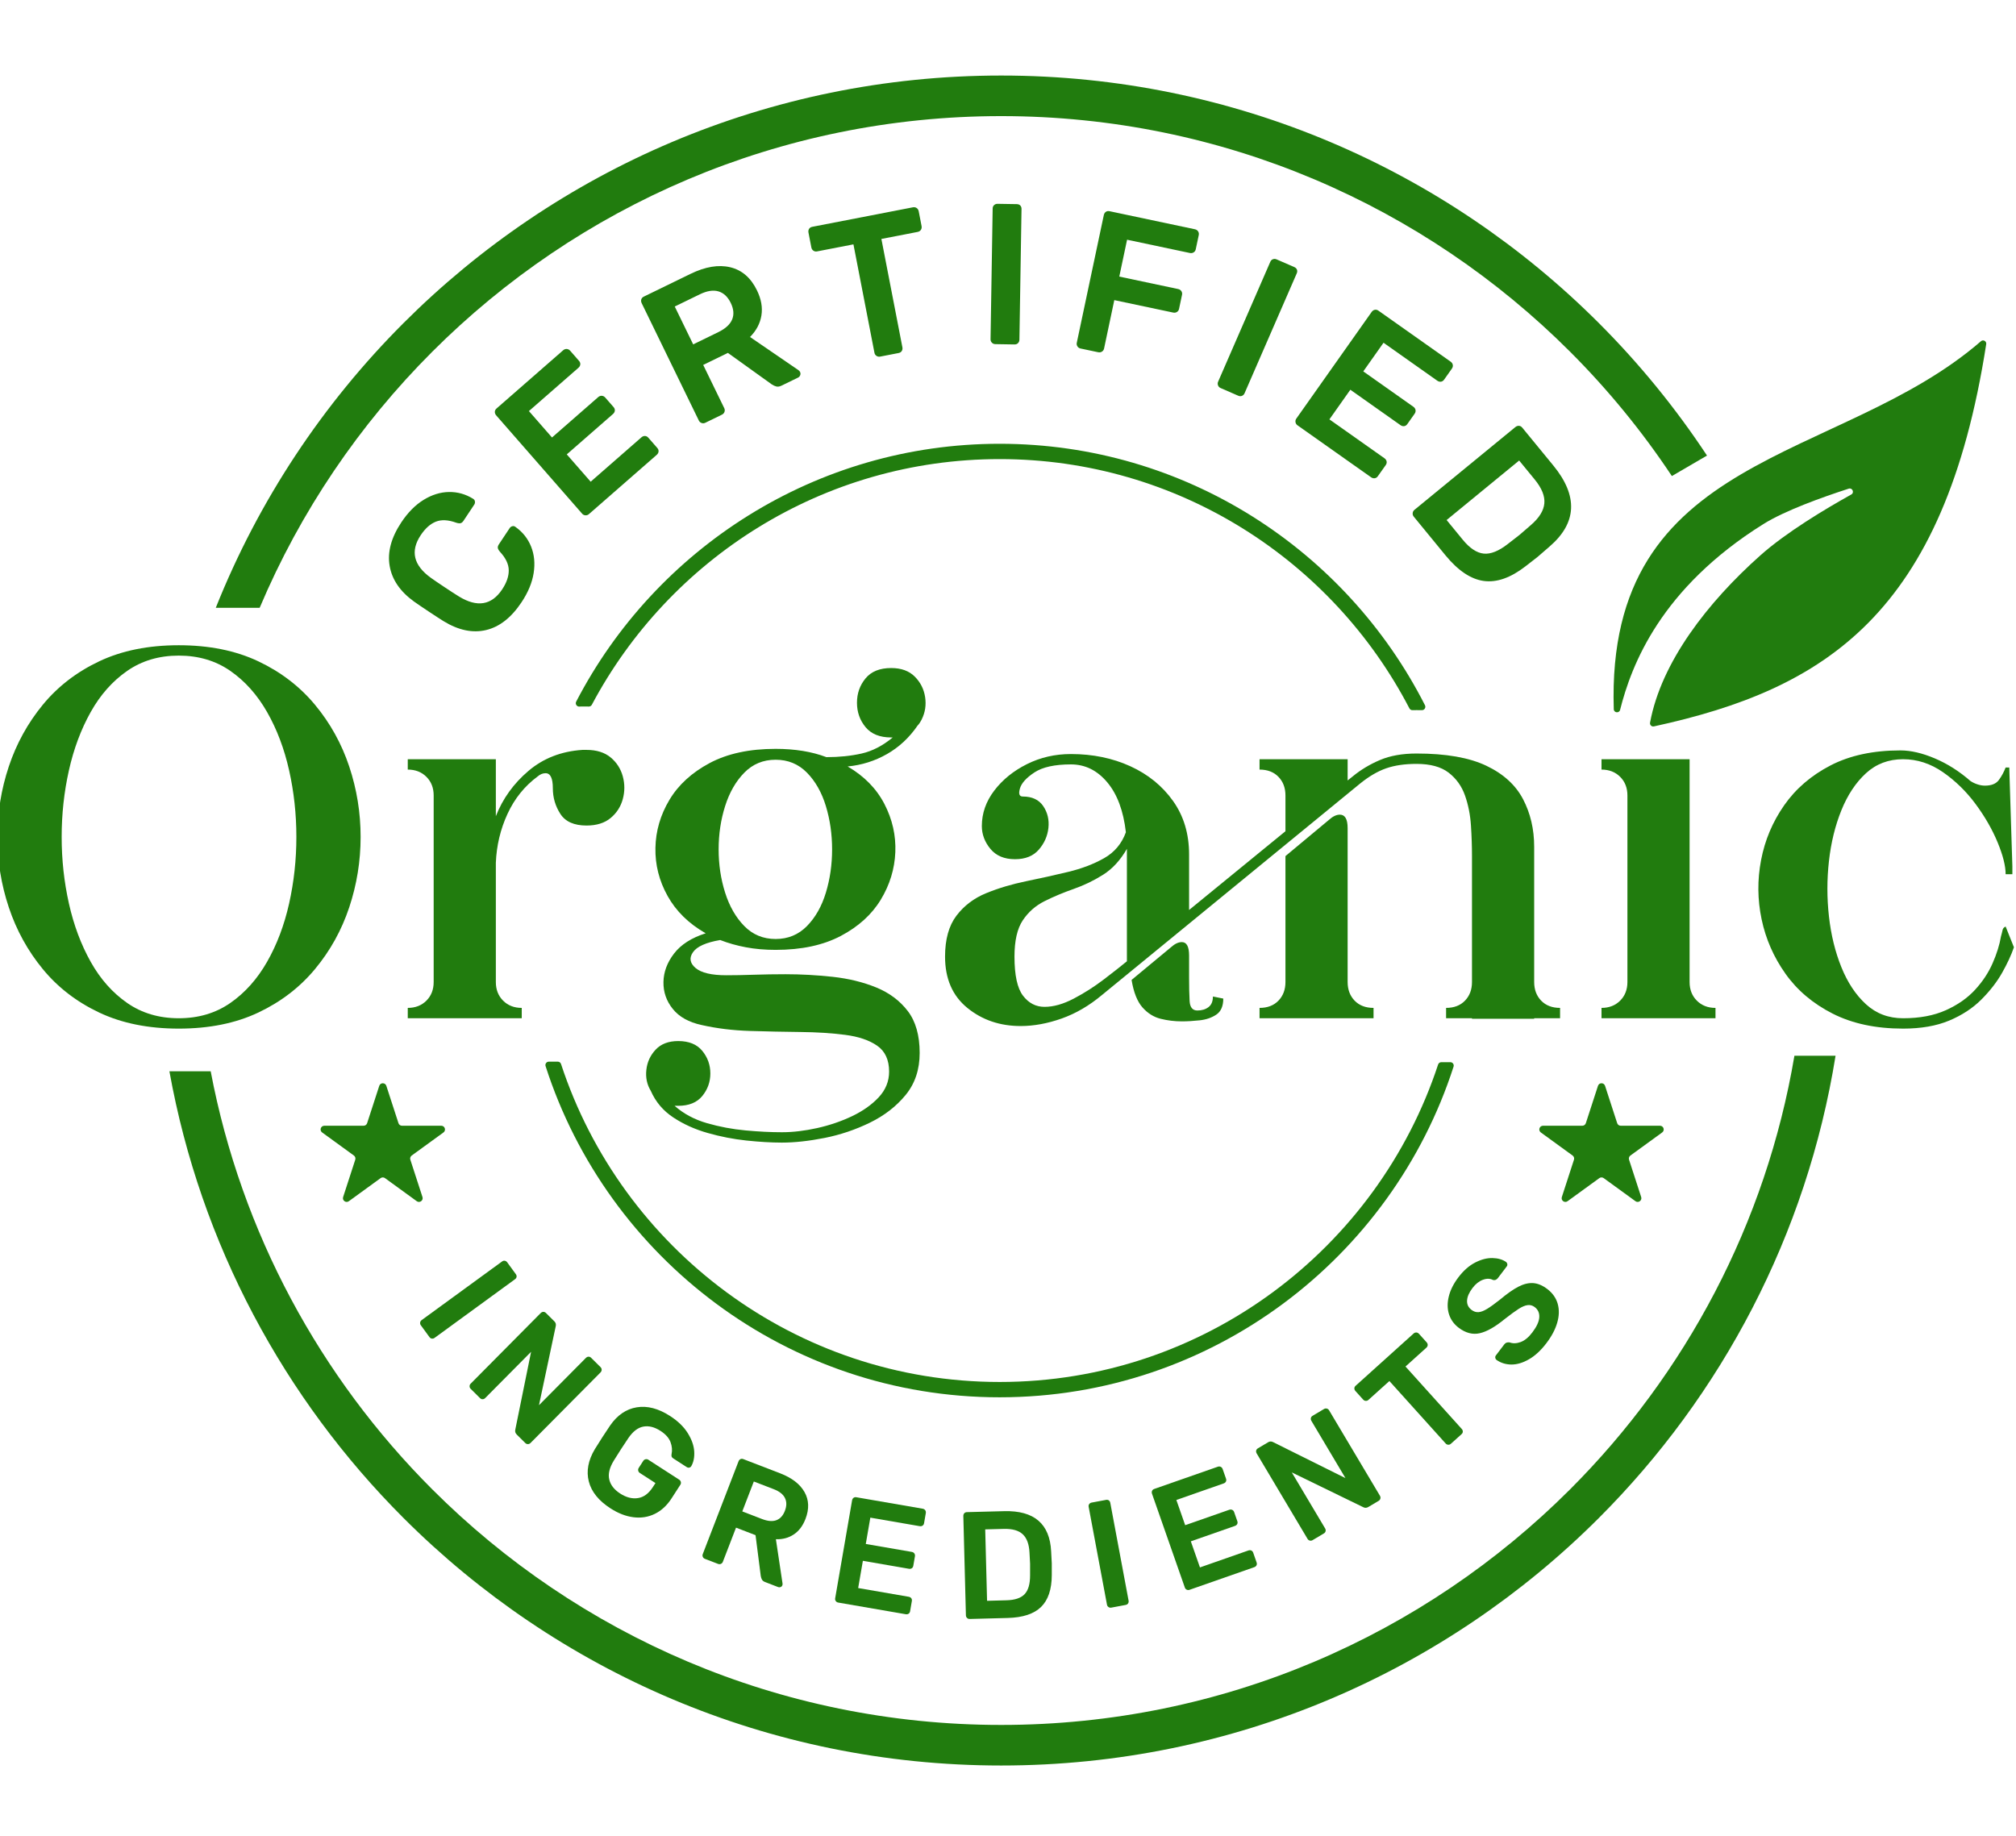
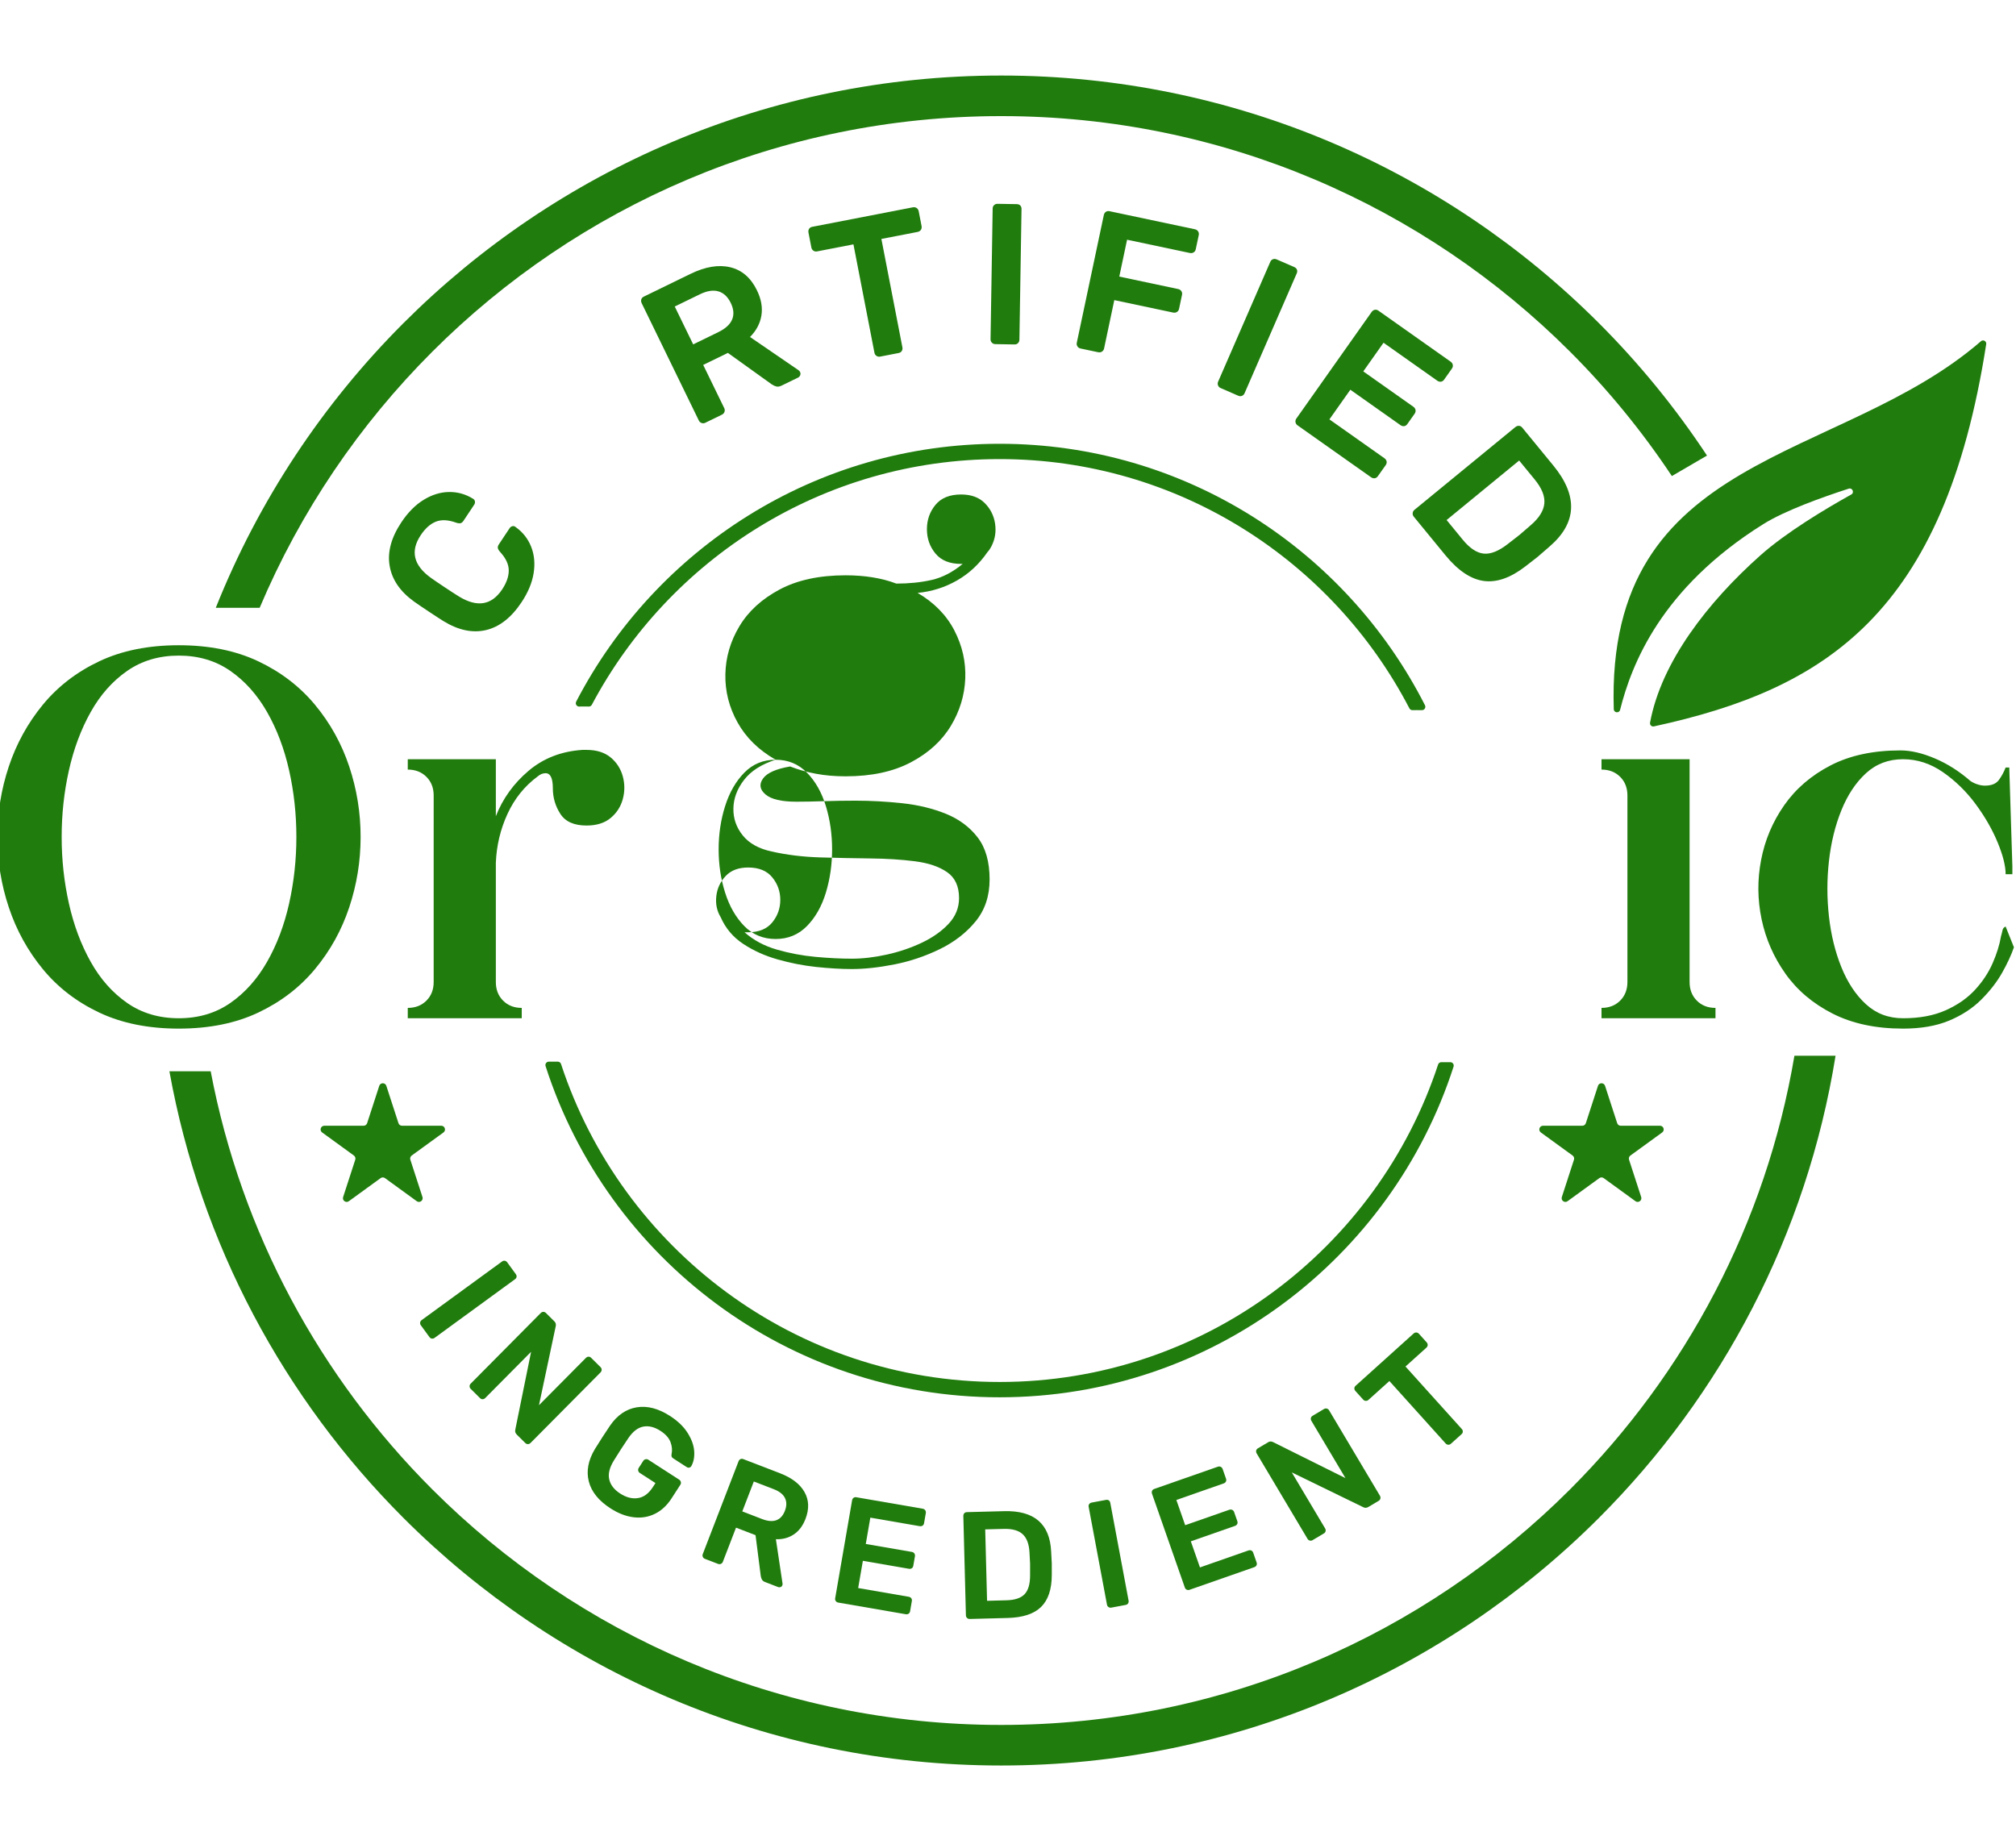
<svg xmlns="http://www.w3.org/2000/svg" viewBox="0 0 4765.04 4340.86" style="shape-rendering:geometricPrecision; text-rendering:geometricPrecision; image-rendering:optimizeQuality; fill-rule:evenodd; clip-rule:evenodd" version="1.1" height="43.409mm" width="47.65mm" xml:space="preserve">
  <defs>
    <style type="text/css">
   
    .fil1 {fill:#217C0E}
    .fil0 {fill:#217C0E;fill-rule:nonzero}
   
  </style>
  </defs>
  <g id="Layer_x0020_1">
    <g id="_2944733221616">
      <path d="M2366.37 178.52c551.66,0 1051.13,223.61 1412.6,585.04 95.36,95.35 181.12,200.31 255.71,313.29l-83.04 48.43c-70.33,-105.88 -150.97,-204.34 -240.53,-293.88 -344.13,-344.08 -819.62,-556.98 -1344.74,-556.98 -525.08,0 -1000.58,212.9 -1344.7,556.98 -172.28,172.26 -311.67,377.45 -407.93,605.29l-103.72 0c101.38,-254.28 253.47,-482.83 443.8,-673.13 361.47,-361.43 860.88,-585.04 1412.55,-585.04zm1972.17 2317.1c-68.15,423.54 -269.41,802.61 -559.57,1092.73 -361.47,361.43 -861,584.99 -1412.6,584.99 -551.67,0 -1051.08,-223.56 -1412.55,-584.99 -281.78,-281.73 -479.77,-647.3 -553.41,-1056.08l97.57 0c72.51,382.21 259.39,723.97 523.69,988.24 344.12,344.08 819.57,556.92 1344.7,556.92 525.12,0 1000.61,-212.84 1344.74,-556.92 272.72,-272.69 462.97,-627.89 530.2,-1024.89l97.23 0z" class="fil0" />
      <path d="M913.15 2566.69l28.68 88.25c1.18,3.65 4.55,6.08 8.36,6.08l92.8 0c8.51,0 12.05,10.91 5.17,15.92l-75.08 54.52c-3.08,2.24 -4.37,6.23 -3.19,9.84l28.67 88.25c2.64,8.1 -6.64,14.86 -13.53,9.84l-75.07 -54.55c-3.08,-2.25 -7.26,-2.24 -10.34,0l-75.07 54.55c-6.89,5.02 -16.16,-1.74 -13.53,-9.84l28.67 -88.25c1.18,-3.61 -0.11,-7.6 -3.19,-9.84l-75.07 -54.52c-6.89,-5.02 -3.35,-15.92 5.16,-15.92l92.8 0c3.81,0 7.19,-2.43 8.36,-6.08l28.68 -88.25c2.63,-8.1 14.09,-8.09 16.72,0z" class="fil1" />
      <path d="M3777 2566.69l-28.69 88.25c-1.18,3.65 -4.56,6.08 -8.36,6.08l-92.81 0c-8.51,0 -12.05,10.91 -5.17,15.92l75.07 54.52c3.08,2.24 4.37,6.23 3.19,9.84l-28.64 88.25c-2.66,8.1 6.61,14.86 13.52,9.84l75.08 -54.55c3.07,-2.25 7.25,-2.24 10.33,0l75.08 54.55c6.87,5.02 16.14,-1.74 13.52,-9.84l-28.68 -88.25c-1.18,-3.61 0.11,-7.6 3.18,-9.84l75.08 -54.52c6.91,-5.02 3.38,-15.92 -5.17,-15.92l-92.78 0c-3.79,0 -7.18,-2.43 -8.36,-6.08l-28.68 -88.25c-2.62,-8.1 -14.09,-8.09 -16.71,0z" class="fil1" />
      <path d="M1148.96 1489.29c-31.76,7.55 -65.17,0.61 -100.25,-20.81 -7.28,-4.45 -18.94,-12.01 -34.99,-22.68 -16.32,-10.84 -28.07,-18.84 -35.27,-24 -32.8,-23.69 -51.97,-51.78 -57.49,-84.28 -5.53,-32.5 3.68,-66.77 27.63,-102.82 15.56,-23.42 33.13,-41.15 52.69,-53.18 19.57,-12.04 39.51,-18.22 59.83,-18.56 20.34,-0.33 39.35,5 57.07,16.01l0.79 0.53c2.11,1.39 3.32,3.43 3.62,6.1 0.32,2.68 -0.23,5.06 -1.63,7.17l-25.43 38.28c-2.1,3.15 -4.4,5.05 -6.89,5.66 -2.5,0.62 -5.94,0.24 -10.32,-1.16 -18.94,-6.89 -35,-7.7 -48.18,-2.43 -13.18,5.28 -25.1,15.95 -35.76,32 -25.01,37.62 -16.98,71.21 24.07,100.76 6.93,4.99 17.77,12.37 32.5,22.17 14.74,9.79 26.01,17.09 33.81,21.89 43.16,26.4 77.22,20.79 102.23,-16.85 10.49,-15.79 15.66,-30.84 15.51,-45.16 -0.16,-14.33 -7.08,-28.89 -20.78,-43.67 -2.98,-3.5 -4.67,-6.53 -5.07,-9.06 -0.39,-2.55 0.45,-5.39 2.55,-8.55l25.44 -38.29c1.57,-2.37 3.71,-3.88 6.43,-4.54 2.72,-0.66 5.17,-0.07 7.37,1.76 17.01,12.07 29.3,27.54 36.86,46.4 7.57,18.88 9.6,39.66 6.08,62.36 -3.5,22.7 -13.05,45.76 -28.61,69.17 -24.12,36.32 -52.06,58.25 -83.81,65.78z" class="fil1" />
-       <path d="M1383.72 1218.09c-3.12,-0.2 -5.72,-1.5 -7.8,-3.88l-203.02 -232.27c-2.29,-2.62 -3.39,-5.43 -3.3,-8.45 0.09,-3.02 1.44,-5.67 4.06,-7.96l157.35 -137.53c2.61,-2.28 5.48,-3.32 8.6,-3.11 3.12,0.21 5.83,1.62 8.11,4.24l20.9 23.9c2.29,2.62 3.27,5.43 2.96,8.43 -0.32,3 -1.79,5.64 -4.4,7.93l-117.02 102.29 54.57 62.43 109.18 -95.43c2.61,-2.28 5.49,-3.31 8.6,-3.11 3.12,0.22 5.83,1.62 8.11,4.24l19.65 22.48c2.29,2.62 3.27,5.43 2.96,8.42 -0.31,3.01 -1.78,5.65 -4.39,7.94l-109.18 95.43 56.45 64.58 119.88 -104.79c2.61,-2.29 5.43,-3.38 8.45,-3.3 3.01,0.1 5.66,1.45 7.95,4.07l21.21 24.25c2.29,2.63 3.27,5.44 2.96,8.43 -0.31,3.01 -1.78,5.65 -4.4,7.94l-160.19 140.02c-2.38,2.08 -5.13,3.02 -8.25,2.81z" class="fil1" />
      <path d="M1697.63 785.15c17.04,-8.29 27.99,-18.27 32.84,-29.96 4.86,-11.67 3.76,-24.75 -3.29,-39.24 -7.06,-14.49 -16.75,-23.55 -29.07,-27.22 -12.33,-3.66 -27.01,-1.34 -44.05,6.96l-59.22 28.84 43.57 89.47 59.22 -28.85zm-39.33 214.71c-2.95,-1.01 -5.12,-2.95 -6.51,-5.79l-135.07 -277.35c-1.52,-3.12 -1.85,-6.12 -0.97,-9.02 0.88,-2.88 2.88,-5.08 6,-6.61l110.34 -53.74c34.94,-17.01 66.22,-22.23 93.84,-15.65 27.63,6.57 48.7,24.77 63.23,54.59 10.1,20.74 13.59,40.56 10.5,59.45 -3.09,18.9 -12.06,35.84 -26.91,50.8l114.68 78.55c1.68,1.29 2.87,2.65 3.56,4.07 1.25,2.55 1.36,5.13 0.35,7.74 -1.03,2.6 -2.67,4.46 -4.94,5.56l-39.19 19.09c-4.55,2.21 -8.61,2.88 -12.21,1.99 -3.59,-0.89 -7.22,-2.55 -10.86,-4.98l-103.71 -74.42 -58.36 28.42 49.79 102.26c1.38,2.83 1.56,5.74 0.54,8.69 -1.02,2.96 -3.09,5.2 -6.21,6.72l-39.2 19.09c-2.84,1.38 -5.74,1.57 -8.69,0.54z" class="fil1" />
      <path d="M2071.66 841.19c-2.59,-1.75 -4.19,-4.17 -4.79,-7.27l-49.68 -256.34 -86.07 16.68c-3.11,0.6 -5.95,0.04 -8.54,-1.72 -2.59,-1.75 -4.22,-4.33 -4.88,-7.74l-6.76 -34.89c-0.66,-3.41 -0.2,-6.4 1.39,-8.96 1.6,-2.56 4.1,-4.17 7.52,-4.84l237.72 -46.08c3.41,-0.66 6.41,-0.11 9,1.64 2.59,1.75 4.22,4.33 4.89,7.74l6.76 34.89c0.66,3.42 0.11,6.42 -1.63,9.01 -1.75,2.59 -4.33,4.22 -7.75,4.88l-85.59 16.59 49.68 256.33c0.6,3.11 0.1,5.94 -1.49,8.5 -1.6,2.56 -4.1,4.17 -7.51,4.83l-43.73 8.48c-3.1,0.6 -5.96,0.03 -8.54,-1.73z" class="fil1" />
      <path d="M2344.44 809.99c-2.17,-2.24 -3.23,-4.94 -3.18,-8.11l5.01 -308.92c0.05,-3.48 1.2,-6.22 3.45,-8.24 2.24,-2.02 4.94,-3 8.1,-2.95l45.49 0.74c3.47,0.06 6.21,1.13 8.24,3.21 2.02,2.09 3,4.87 2.94,8.34l-5.01 308.93c-0.04,3.15 -1.12,5.83 -3.21,8 -2.09,2.18 -4.87,3.24 -8.34,3.19l-45.48 -0.74c-3.17,-0.05 -5.84,-1.2 -8.01,-3.45z" class="fil1" />
      <path d="M2546.7 818.83c-1.71,-2.61 -2.24,-5.47 -1.6,-8.56l63.87 -301.82c0.72,-3.4 2.32,-5.96 4.78,-7.7 2.47,-1.74 5.4,-2.25 8.82,-1.53l201.66 42.67c3.38,0.71 5.93,2.39 7.64,5.01 1.71,2.62 2.2,5.63 1.48,9.03l-7.07 33.38c-0.64,3.09 -2.28,5.49 -4.9,7.19 -2.62,1.71 -5.62,2.2 -9.04,1.48l-148.36 -31.39 -18.42 87.16 139.08 29.43c3.39,0.72 5.97,2.4 7.68,5.01 1.67,2.62 2.2,5.48 1.55,8.57l-7.06 33.38c-0.65,3.09 -2.28,5.49 -4.9,7.2 -2.62,1.7 -5.63,2.19 -9.05,1.47l-139.08 -29.42 -24.2 114.5c-0.69,3.1 -2.32,5.51 -4.94,7.2 -2.62,1.71 -5.63,2.2 -9.01,1.48l-41.75 -8.82c-3.08,-0.66 -5.47,-2.29 -7.18,-4.92z" class="fil1" />
      <path d="M2878.98 910.98c-1.14,-2.9 -1.11,-5.81 0.15,-8.7l123.32 -283.31c1.37,-3.18 3.5,-5.27 6.35,-6.27 2.81,-1.01 5.69,-0.87 8.58,0.39l41.72 18.15c3.19,1.38 5.32,3.43 6.38,6.14 1.06,2.7 0.91,5.65 -0.49,8.83l-123.29 283.3c-1.25,2.9 -3.27,4.95 -6.04,6.16 -2.77,1.2 -5.74,1.11 -8.93,-0.27l-41.71 -18.16c-2.89,-1.26 -4.9,-3.34 -6.04,-6.26z" class="fil1" />
      <path d="M3062.06 997.93c-0.53,-3.08 0.11,-5.91 1.94,-8.49l177.95 -251.98c2.02,-2.84 4.49,-4.57 7.45,-5.19 2.96,-0.62 5.85,0.07 8.7,2.07l170.7 120.57c2.81,2.01 4.52,4.55 5.05,7.63 0.54,3.08 -0.23,6.05 -2.24,8.88l-18.31 25.93c-2.02,2.85 -4.49,4.46 -7.49,4.87 -3,0.4 -5.89,-0.41 -8.74,-2.41l-126.96 -89.67 -47.84 67.73 118.47 83.66c2.8,2 4.47,4.55 5.04,7.63 0.5,3.08 -0.22,6.04 -2.24,8.88l-17.2 24.38c-2.02,2.85 -4.53,4.47 -7.49,4.87 -3,0.4 -5.93,-0.4 -8.74,-2.41l-118.45 -83.66 -49.47 70.06 130.05 91.86c2.81,2 4.55,4.48 5.16,7.44 0.65,2.95 -0.08,5.85 -2.05,8.68l-18.62 26.32c-1.97,2.85 -4.48,4.46 -7.48,4.86 -3,0.4 -5.89,-0.4 -8.74,-2.4l-173.78 -122.76c-2.58,-1.82 -4.14,-4.27 -4.67,-7.35z" class="fil1" />
      <path d="M3457.37 1275.75c16.64,20.27 33.16,31.22 49.65,32.85 16.42,1.61 35.37,-5.94 56.76,-22.68 15.05,-11.54 24.43,-18.8 28.08,-21.81 3.92,-3.21 12.76,-10.86 26.52,-22.97 19.64,-16.92 30.24,-33.99 31.83,-51.23 1.6,-17.24 -6.04,-36.12 -22.87,-56.64l-36.66 -44.7 -171.45 140.65 38.14 46.53zm-118.34 -62.87c0.3,-3.11 1.66,-5.66 4.1,-7.67l238.51 -195.65c2.7,-2.2 5.55,-3.21 8.55,-3.03 3,0.19 5.62,1.62 7.82,4.31l73.33 89.4c59.12,72.05 56.04,136.07 -9.2,192.03 -13.75,12.1 -23.06,20.16 -27.96,24.17 -4.63,3.81 -14.24,11.28 -28.79,22.41 -35.03,27.07 -67.82,38.53 -98.37,34.4 -30.58,-4.15 -60.78,-24.41 -90.65,-60.8l-74.8 -91.24c-2.01,-2.44 -2.89,-5.22 -2.54,-8.33z" class="fil1" />
      <path d="M2362.8 3302.93c501.02,0 926.72,-328.63 1072.87,-781.64 1.68,-5.21 -2.24,-10.53 -7.67,-10.53l-21.27 0c-3.46,0 -6.5,2.21 -7.6,5.51 -143.27,435.31 -553.66,750.46 -1036.33,750.46 -483.12,0 -893.82,-315.75 -1036.75,-751.67 -1.08,-3.31 -4.12,-5.51 -7.58,-5.51l-21.25 0c-5.44,0 -9.35,5.32 -7.69,10.48 145.78,453.66 571.8,782.9 1073.27,782.9z" class="fil1" />
      <path d="M2362.8 1048.97c-435,0 -813.17,247.77 -1000.95,609.56 -2.89,5.58 1.52,12.11 7.79,11.7 0.05,-0.01 0.1,-0.01 0.15,-0.01l3.35 -0.23 13.17 0c1.74,0 3.45,0.07 5.15,0.14 3.09,0.14 5.96,-1.5 7.42,-4.23 183.36,-345.13 546.61,-580.72 963.92,-580.72 420.74,0 786.6,239.45 968.47,589.23 1.41,2.71 4.22,4.36 7.26,4.28 3.19,-0.08 6.38,-0.12 9.61,-0.12 4.29,0 8.51,0.04 12.69,0.11 6,0.1 9.99,-6.31 7.26,-11.67 -186.24,-366.39 -566.88,-618.04 -1005.29,-618.04z" class="fil1" />
      <path d="M422.52 1549.7c-46.54,0 -87.17,12.05 -121.86,36.12 -34.71,24.09 -63.49,56.55 -86.33,97.37 -22.87,40.83 -40.02,86.75 -51.44,137.77 -11.44,51.03 -17.14,103.48 -17.14,157.36 0,53.89 5.7,106.36 17.14,157.37 11.42,51.04 28.57,96.97 51.44,137.77 22.84,40.84 51.62,73.29 86.33,97.38 34.69,24.09 75.32,36.09 121.85,36.09 46.54,0 87.15,-12 121.86,-36.09 34.69,-24.09 63.68,-56.53 86.95,-97.38 23.27,-40.8 40.6,-86.73 52.04,-137.77 11.43,-51.01 17.15,-103.48 17.15,-157.37 0,-53.88 -5.72,-106.33 -17.15,-157.36 -11.44,-51.02 -28.77,-96.94 -52.04,-137.77 -23.27,-40.82 -52.26,-73.27 -86.95,-97.37 -34.71,-24.07 -75.32,-36.12 -121.85,-36.12zm0 -24.5c71.83,0 134.49,12.67 187.98,37.97 53.46,25.32 98.16,59.6 134.1,102.87 35.91,43.28 62.85,91.85 80.82,145.73 17.95,53.88 26.94,109.42 26.94,166.55 0,57.16 -8.99,112.67 -26.94,166.56 -17.97,53.89 -44.91,102.48 -80.82,145.72 -35.94,43.31 -80.64,77.58 -134.1,102.88 -53.49,25.3 -116.15,37.96 -187.99,37.96 -71.84,-0.01 -134.51,-12.66 -187.98,-37.96 -53.48,-25.3 -97.97,-59.57 -133.48,-102.88 -35.52,-43.24 -62.27,-91.83 -80.22,-145.72 -17.97,-53.89 -26.94,-109.4 -26.94,-166.56 0,-57.13 8.97,-112.67 26.94,-166.55 17.95,-53.89 44.7,-102.45 80.22,-145.73 35.51,-43.27 80,-77.55 133.48,-102.87 53.47,-25.3 116.13,-37.97 187.99,-37.97z" class="fil1" />
      <path d="M963.8 2406.93l0 -24.47c17.95,0 32.65,-5.7 44.09,-17.13 11.42,-11.44 17.14,-26.14 17.14,-44.11l0.01 -440.87c0,-17.95 -5.73,-32.64 -17.15,-44.08 -11.44,-11.43 -26.14,-17.15 -44.09,-17.15l0 -24.49 208.19 0 0 134.71c16.33,-41.64 42.04,-77.34 77.16,-107.16 35.09,-29.79 77.55,-46.32 127.36,-49.59l9.8 -0.01c23.66,0 42.65,5.94 56.94,17.76 14.28,11.84 23.88,26.75 28.78,44.7 4.9,17.97 4.9,35.94 0,53.88 -4.9,17.97 -14.51,32.88 -28.78,44.7 -14.29,11.85 -33.28,17.76 -56.95,17.76 -29.39,0 -50.02,-9.18 -61.84,-27.55 -11.84,-18.37 -17.76,-38.58 -17.76,-60.62 0.01,-23.68 -5.72,-35.52 -17.14,-35.52 -6.54,0 -12.67,2.45 -18.37,7.35 -31.04,22.86 -54.92,52.47 -71.64,88.79 -16.75,36.33 -25.93,74.91 -27.56,115.73l0 281.66c0,17.97 5.7,32.67 17.15,44.11 11.42,11.43 26.12,17.13 44.08,17.13l0 24.47 -269.42 0z" class="fil1" />
-       <path d="M1833.28 1795.85c-29.39,0 -54.09,10.22 -74.09,30.62 -20.01,20.41 -35.11,46.74 -45.31,78.99 -10.22,32.26 -15.31,66.34 -15.31,102.25 0,35.94 5.09,70.02 15.31,102.26 10.2,32.27 25.3,58.6 45.31,79 20,20.4 44.7,30.62 74.09,30.62 29.4,0 54.08,-10.22 74.1,-30.62 19.99,-20.41 34.9,-46.73 44.69,-79 9.8,-32.24 14.7,-66.32 14.7,-102.26 0,-35.91 -4.9,-69.99 -14.7,-102.25 -9.79,-32.25 -24.7,-58.57 -44.69,-78.99 -20.02,-20.4 -44.7,-30.62 -74.1,-30.62zm-165.32 410.25c-40.01,-22.83 -70.02,-52.23 -90.01,-88.17 -20.02,-35.92 -29.61,-73.88 -28.78,-113.89 0.8,-39.99 11.82,-77.77 33.06,-113.28 21.22,-35.51 52.85,-64.48 94.91,-86.95 42.04,-22.45 94.09,-33.68 156.14,-33.68 22.85,0 44.28,1.65 64.3,4.9 19.99,3.27 38.58,8.17 55.72,14.7 30.19,0 57.96,-2.85 83.28,-8.57 25.29,-5.71 49.78,-18.37 73.47,-37.97 -0.82,0 -1.43,0 -1.84,0 -0.42,0 -1.02,0 -1.84,0 -26.94,0 -47.14,-8.15 -60.61,-24.49 -13.47,-16.33 -20.21,-35.51 -20.21,-57.56 0.01,-22.05 6.74,-41.22 20.21,-57.55 13.47,-16.33 33.67,-24.5 60.61,-24.5 23.69,0 42.26,6.73 55.73,20.21 13.47,13.47 21.63,29.6 24.5,48.37 2.85,18.79 0.18,36.34 -7.96,52.66 0,0.82 -0.21,1.23 -0.62,1.23 -0.42,-0.01 -0.61,0.42 -0.61,1.22 -0.82,1.64 -2.05,3.67 -3.68,6.12 -1.64,2.45 -3.27,4.5 -4.9,6.13 -19.59,28.58 -43.68,51.03 -72.25,67.35 -28.58,16.34 -59.6,26.14 -93.07,29.39 39.18,22.87 68.16,52.47 86.95,88.79 18.77,36.34 27.35,74.3 25.72,113.89 -1.65,39.61 -13.07,76.96 -34.29,112.06 -21.25,35.1 -52.66,63.68 -94.3,85.71 -41.63,22.03 -93.07,33.09 -154.31,33.09 -25.31,0 -48.79,-2.05 -70.41,-6.15 -21.64,-4.07 -41.85,-9.77 -60.62,-17.14 -33.49,5.74 -54.92,15.31 -64.3,28.8 -9.39,13.45 -7.35,25.91 6.13,37.35 13.47,11.43 37.75,17.13 72.86,17.13 18.77,0 40.42,-0.38 64.91,-1.21 24.49,-0.8 49.39,-1.22 74.7,-1.22 36.74,0 73.88,2.05 111.45,6.12 37.54,4.1 71.83,12.46 102.86,25.07 31.03,12.69 55.92,31.27 74.7,55.74 18.78,24.5 28.17,57.55 28.17,99.19 0.01,39.21 -11.02,72.26 -33.06,99.2 -22.05,26.94 -50.21,48.78 -84.51,65.54 -34.28,16.71 -70,28.76 -107.14,36.13 -37.17,7.33 -70.84,11.02 -101.04,11.02 -25.31,-0.01 -53.27,-1.68 -83.89,-4.91 -30.61,-3.26 -61.04,-9.19 -91.23,-17.78 -30.22,-8.55 -57.37,-20.82 -81.44,-36.73 -24.09,-15.92 -41.85,-36.93 -53.28,-63.07 -8.99,-14.7 -12.45,-31.23 -10.4,-49.58 2.02,-18.39 9.37,-34.31 22.04,-47.76 12.65,-13.48 30.4,-20.21 53.27,-20.21 25.3,0 44.28,7.75 56.95,23.25 12.65,15.5 18.98,33.28 18.98,53.31 0,19.98 -6.33,37.72 -18.98,53.26 -12.67,15.5 -31.65,23.25 -56.95,23.25 -1.65,0 -3.27,0 -4.9,0 -1.64,0 -2.87,0 -3.67,0 21.22,18.77 46.72,32.45 76.54,41.03 29.79,8.59 60.2,14.29 91.23,17.14 31.02,2.85 59.59,4.29 85.73,4.29 26.12,0 53.88,-3.27 83.27,-9.8 29.4,-6.54 56.95,-15.92 82.67,-28.15 25.72,-12.28 46.72,-27.17 63.07,-44.72 16.32,-17.55 24.5,-37.76 24.5,-60.6 0,-27.77 -9.4,-48.21 -28.18,-61.24 -18.78,-13.07 -44.08,-21.66 -75.93,-25.72 -31.83,-4.11 -67.16,-6.35 -105.93,-6.73 -38.78,-0.42 -78.37,-1.25 -118.79,-2.47 -40.41,-1.21 -78.58,-5.92 -114.5,-14.05 -30.21,-6.58 -52.87,-19.19 -67.97,-37.99 -15.11,-18.77 -22.46,-39.97 -22.04,-63.68 0.4,-23.67 8.76,-46.12 25.1,-67.36 16.33,-21.2 41.22,-37.12 74.71,-47.76z" class="fil1" />
-       <path d="M3185.27 1957.5l0 363.72c0,17.97 5.51,32.67 16.52,44.11 11.03,11.43 25.92,17.13 44.72,17.13l0 24.47 -269.44 0 0 -24.47c18.77,0 33.7,-5.7 44.72,-17.13 11.02,-11.44 16.53,-26.14 16.53,-44.11l0 -297.58 102.88 -85.73c8.97,-8.15 17.55,-12.24 25.72,-12.24 12.23,0 18.35,10.62 18.35,31.83zm-510.65 358.82l93.04 -77.16c8.97,-8.13 17.55,-12.24 25.72,-12.24 11.44,0 17.17,10.64 17.17,31.84l0 52.66c0,21.24 0.38,39.4 1.22,54.52 0.8,15.12 6.91,22.64 18.35,22.64 10.6,0 19.38,-2.62 26.33,-7.98 6.95,-5.28 10.41,-13.64 10.41,-25.07l24.5 4.9c0,17.93 -5.51,30.58 -16.52,37.95 -11.02,7.34 -24.09,11.82 -39.21,13.45 -15.12,1.63 -29.18,2.47 -42.25,2.47 -17.13,0 -33.89,-2.05 -50.19,-6.12 -16.37,-4.1 -30.62,-13.07 -42.89,-26.93 -12.23,-13.91 -20.82,-35.52 -25.68,-64.93zm-11.06 -309.83c-15.5,26.94 -34.27,47.36 -56.3,61.23 -22.07,13.9 -45.33,25.11 -69.83,33.68 -24.47,8.57 -47.34,18.18 -68.58,28.78 -21.23,10.62 -38.37,25.72 -51.43,45.31 -13.06,19.6 -19.59,48.17 -19.59,85.74 0,44.07 6.73,74.88 20.2,92.44 13.48,17.59 30.41,26.32 50.82,26.32 21.24,0 44.3,-6.49 69.19,-19.56 24.92,-13.07 48.59,-28.19 71.04,-45.33 22.46,-17.13 40.62,-31.42 54.48,-42.85l0 -253.51c0,-1.63 0,-3.67 0,-6.13 0,-2.45 0,-4.47 0,-6.12zm521.71 -211.86l0 50.21 12.27 -9.8c18.77,-15.5 40.2,-28.36 64.28,-38.58 24.05,-10.2 52.85,-15.3 86.32,-15.3 69.41,-0.01 124.31,9.6 164.73,28.78 40.43,19.18 69.38,45.52 86.93,78.98 17.56,33.49 26.37,71.03 26.37,112.67l0 319.63c0,17.97 5.51,32.67 16.52,44.11 11.02,11.43 25.91,17.13 44.68,17.13l0 24.47 -61.2 0 0 1.25 -146.99 0 0 -1.25 -61.21 0 0 -24.47c18.77,0 33.66,-5.7 44.68,-17.13 11.02,-11.44 16.53,-26.14 16.53,-44.11l0 -297.58c0,-22.85 -0.8,-46.94 -2.44,-72.26 -1.63,-25.3 -6.34,-48.98 -14.09,-71.03 -7.75,-22.04 -20.63,-39.99 -38.56,-53.88 -17.97,-13.88 -43.28,-20.82 -75.95,-20.82 -27.73,0 -51.63,3.48 -71.61,10.41 -20.02,6.94 -40.66,18.98 -61.86,36.13l-609.88 499.65c-30.2,25.3 -62.04,43.88 -95.51,55.74 -33.47,11.81 -65.73,17.74 -96.75,17.74 -48.99,0 -91.05,-14.29 -126.14,-42.86 -35.11,-28.57 -52.66,-68.99 -52.66,-121.23 0,-40.84 8.97,-73.06 26.94,-96.76 17.95,-23.67 41.43,-41.43 70.42,-53.27 28.97,-11.83 60.41,-21.22 94.29,-28.17 33.87,-6.93 66.95,-14.27 99.21,-22.04 32.25,-7.75 60.59,-18.56 85.1,-32.46 24.5,-13.87 41.64,-34.29 51.44,-61.23 -5.74,-50.61 -20.4,-90.01 -44.11,-118.18 -23.67,-28.16 -52.24,-42.25 -85.71,-42.25 -38.37,0 -67.16,6.34 -86.33,18.98 -19.19,12.67 -30.62,25.32 -34.29,37.97 -3.67,12.66 -1.44,18.98 6.73,18.98 22.05,0 38.16,7.56 48.38,22.66 10.2,15.11 14.26,32.26 12.25,51.43 -2.05,19.19 -9.61,36.34 -22.67,51.44 -13.06,15.11 -31.84,22.65 -56.33,22.65 -25.31,0 -44.7,-8.15 -58.17,-24.49 -13.46,-16.32 -20.2,-34.29 -20.2,-53.88 0,-30.2 9.79,-58.18 29.39,-83.89 19.59,-25.72 45.31,-46.54 77.15,-62.46 31.84,-15.92 66.52,-23.88 104.09,-23.88 51.44,0 98.17,9.61 140.23,28.78 42.02,19.19 75.72,46.54 101.02,82.05 25.3,35.51 37.99,77.77 37.99,126.75l0 131.04 227.77 -186.15 0 -84.5c0,-17.95 -5.51,-32.64 -16.53,-44.08 -11.02,-11.43 -25.95,-17.15 -44.72,-17.15l0 -24.49 208.2 0z" class="fil1" />
+       <path d="M1833.28 1795.85c-29.39,0 -54.09,10.22 -74.09,30.62 -20.01,20.41 -35.11,46.74 -45.31,78.99 -10.22,32.26 -15.31,66.34 -15.31,102.25 0,35.94 5.09,70.02 15.31,102.26 10.2,32.27 25.3,58.6 45.31,79 20,20.4 44.7,30.62 74.09,30.62 29.4,0 54.08,-10.22 74.1,-30.62 19.99,-20.41 34.9,-46.73 44.69,-79 9.8,-32.24 14.7,-66.32 14.7,-102.26 0,-35.91 -4.9,-69.99 -14.7,-102.25 -9.79,-32.25 -24.7,-58.57 -44.69,-78.99 -20.02,-20.4 -44.7,-30.62 -74.1,-30.62zc-40.01,-22.83 -70.02,-52.23 -90.01,-88.17 -20.02,-35.92 -29.61,-73.88 -28.78,-113.89 0.8,-39.99 11.82,-77.77 33.06,-113.28 21.22,-35.51 52.85,-64.48 94.91,-86.95 42.04,-22.45 94.09,-33.68 156.14,-33.68 22.85,0 44.28,1.65 64.3,4.9 19.99,3.27 38.58,8.17 55.72,14.7 30.19,0 57.96,-2.85 83.28,-8.57 25.29,-5.71 49.78,-18.37 73.47,-37.97 -0.82,0 -1.43,0 -1.84,0 -0.42,0 -1.02,0 -1.84,0 -26.94,0 -47.14,-8.15 -60.61,-24.49 -13.47,-16.33 -20.21,-35.51 -20.21,-57.56 0.01,-22.05 6.74,-41.22 20.21,-57.55 13.47,-16.33 33.67,-24.5 60.61,-24.5 23.69,0 42.26,6.73 55.73,20.21 13.47,13.47 21.63,29.6 24.5,48.37 2.85,18.79 0.18,36.34 -7.96,52.66 0,0.82 -0.21,1.23 -0.62,1.23 -0.42,-0.01 -0.61,0.42 -0.61,1.22 -0.82,1.64 -2.05,3.67 -3.68,6.12 -1.64,2.45 -3.27,4.5 -4.9,6.13 -19.59,28.58 -43.68,51.03 -72.25,67.35 -28.58,16.34 -59.6,26.14 -93.07,29.39 39.18,22.87 68.16,52.47 86.95,88.79 18.77,36.34 27.35,74.3 25.72,113.89 -1.65,39.61 -13.07,76.96 -34.29,112.06 -21.25,35.1 -52.66,63.68 -94.3,85.71 -41.63,22.03 -93.07,33.09 -154.31,33.09 -25.31,0 -48.79,-2.05 -70.41,-6.15 -21.64,-4.07 -41.85,-9.77 -60.62,-17.14 -33.49,5.74 -54.92,15.31 -64.3,28.8 -9.39,13.45 -7.35,25.91 6.13,37.35 13.47,11.43 37.75,17.13 72.86,17.13 18.77,0 40.42,-0.38 64.91,-1.21 24.49,-0.8 49.39,-1.22 74.7,-1.22 36.74,0 73.88,2.05 111.45,6.12 37.54,4.1 71.83,12.46 102.86,25.07 31.03,12.69 55.92,31.27 74.7,55.74 18.78,24.5 28.17,57.55 28.17,99.19 0.01,39.21 -11.02,72.26 -33.06,99.2 -22.05,26.94 -50.21,48.78 -84.51,65.54 -34.28,16.71 -70,28.76 -107.14,36.13 -37.17,7.33 -70.84,11.02 -101.04,11.02 -25.31,-0.01 -53.27,-1.68 -83.89,-4.91 -30.61,-3.26 -61.04,-9.19 -91.23,-17.78 -30.22,-8.55 -57.37,-20.82 -81.44,-36.73 -24.09,-15.92 -41.85,-36.93 -53.28,-63.07 -8.99,-14.7 -12.45,-31.23 -10.4,-49.58 2.02,-18.39 9.37,-34.31 22.04,-47.76 12.65,-13.48 30.4,-20.21 53.27,-20.21 25.3,0 44.28,7.75 56.95,23.25 12.65,15.5 18.98,33.28 18.98,53.31 0,19.98 -6.33,37.72 -18.98,53.26 -12.67,15.5 -31.65,23.25 -56.95,23.25 -1.65,0 -3.27,0 -4.9,0 -1.64,0 -2.87,0 -3.67,0 21.22,18.77 46.72,32.45 76.54,41.03 29.79,8.59 60.2,14.29 91.23,17.14 31.02,2.85 59.59,4.29 85.73,4.29 26.12,0 53.88,-3.27 83.27,-9.8 29.4,-6.54 56.95,-15.92 82.67,-28.15 25.72,-12.28 46.72,-27.17 63.07,-44.72 16.32,-17.55 24.5,-37.76 24.5,-60.6 0,-27.77 -9.4,-48.21 -28.18,-61.24 -18.78,-13.07 -44.08,-21.66 -75.93,-25.72 -31.83,-4.11 -67.16,-6.35 -105.93,-6.73 -38.78,-0.42 -78.37,-1.25 -118.79,-2.47 -40.41,-1.21 -78.58,-5.92 -114.5,-14.05 -30.21,-6.58 -52.87,-19.19 -67.97,-37.99 -15.11,-18.77 -22.46,-39.97 -22.04,-63.68 0.4,-23.67 8.76,-46.12 25.1,-67.36 16.33,-21.2 41.22,-37.12 74.71,-47.76z" class="fil1" />
      <path d="M4054.75 2406.93l-269.4 0 0 -24.47c17.94,0 32.64,-5.7 44.07,-17.13 11.44,-11.44 17.18,-26.14 17.18,-44.11l0 -440.87c0,-17.95 -5.74,-32.64 -17.18,-44.08 -11.43,-11.43 -26.14,-17.15 -44.07,-17.15l0 -24.49 208.2 0 0 526.59c0,17.97 5.7,32.67 17.13,44.11 11.44,11.43 26.1,17.13 44.07,17.13l0 24.47z" class="fil1" />
      <path d="M4498.09 2431.43c-64.51,0 -120.02,-11.85 -166.56,-35.52 -46.54,-23.67 -83.7,-55.09 -111.43,-94.29 -27.78,-39.17 -46.54,-82.03 -56.35,-128.58 -9.8,-46.53 -10.22,-93.26 -1.21,-140.22 8.97,-46.94 27.12,-90.01 54.48,-129.2 27.36,-39.19 63.86,-70.61 109.61,-94.3 45.7,-23.67 100.83,-35.51 165.34,-35.51 24.46,0 51.63,6.33 81.41,18.98 29.79,12.67 57.75,30.43 83.89,53.27 4.9,3.27 10.41,5.94 16.53,7.96 6.15,2.05 12.04,3.06 17.78,3.06 15.5,0 26.52,-4.47 33.05,-13.47 6.54,-8.97 11.82,-18.77 15.92,-29.39l8.59 0 7.33 233.91 0 18.37 -15.92 0c0,-19.6 -6.31,-44.7 -18.96,-75.32 -12.69,-30.62 -30.01,-60.81 -52.05,-90.62 -22.07,-29.8 -47.79,-54.9 -77.16,-75.32 -29.41,-20.39 -60.83,-30.61 -94.3,-30.61 -34.3,0 -63.48,11.02 -87.57,33.06 -24.09,22.05 -43.46,51.25 -58.16,87.56 -14.71,36.34 -24.51,76.35 -29.41,120.02 -4.9,43.68 -4.9,87.37 0,131.03 4.9,43.68 14.7,83.69 29.41,120.01 14.7,36.35 34.07,65.53 58.16,87.57 24.09,22.03 53.27,33.05 87.57,33.05 39.17,0 72.87,-6.31 101.02,-18.96 28.2,-12.65 51.22,-28.79 69.19,-48.36 17.97,-19.61 31.87,-40.61 41.64,-63.11 9.8,-22.41 16.33,-43.46 19.6,-63.06 1.64,-5.7 2.85,-10.6 3.69,-14.67 0.8,-4.1 3.23,-6.95 7.33,-8.58l19.6 48.97c-6.53,18.8 -15.92,39.02 -28.15,60.63 -12.27,21.66 -28.61,42.67 -49.01,63.07 -20.4,20.4 -45.74,36.97 -75.91,49.62 -30.24,12.61 -66.56,18.96 -108.99,18.95z" class="fil1" />
      <path d="M3814.32 1676.33c0.26,8.8 12.78,10.17 14.95,1.64 26.84,-106.51 96,-287.44 338.57,-439.15 50.89,-31.82 138.78,-63.37 201.79,-83.75 8.72,-2.83 14.03,9.36 6.04,13.82 -62.48,34.79 -154.09,89.78 -214.93,143.96 -123.83,110.24 -234.25,251.93 -260.64,395.31 -0.98,5.37 3.74,10.06 9.09,8.9 405.19,-88.07 686.13,-265.44 785.44,-903.59 1.1,-6.99 -7.08,-11.54 -12.43,-6.9 -334.92,290.4 -887.18,258.14 -867.88,869.76z" class="fil1" />
      <path d="M993.07 3126.16c0.36,-2.36 1.52,-4.22 3.47,-5.66l190.11 -138.6c2.13,-1.56 4.33,-2.13 6.59,-1.71 2.25,0.46 4.09,1.64 5.51,3.57l20.41 28c1.56,2.13 2.16,4.3 1.83,6.5 -0.35,2.16 -1.59,4.07 -3.73,5.62l-190.11 138.63c-1.94,1.41 -4.06,1.98 -6.33,1.72 -2.29,-0.27 -4.21,-1.49 -5.77,-3.61l-20.41 -28c-1.41,-1.94 -1.94,-4.11 -1.57,-6.46z" class="fil1" />
      <path d="M1109.93 3276.87c-0.02,-2.39 0.83,-4.41 2.52,-6.11l165.44 -166.83c1.86,-1.86 3.94,-2.85 6.23,-2.96 2.3,-0.08 4.39,0.8 6.27,2.66l19.98 19.83c3.25,3.23 4.28,7.14 3.11,11.74l-39.55 186.43 110.8 -111.7c1.86,-1.9 3.94,-2.89 6.24,-2.96 2.29,-0.12 4.38,0.76 6.26,2.66l22.04 21.84c1.87,1.86 2.82,3.99 2.83,6.35 0.01,2.39 -0.92,4.52 -2.78,6.42l-165.18 166.51c-1.87,1.91 -4,2.86 -6.37,2.86 -2.39,-0.01 -4.43,-0.84 -6.14,-2.55l-20.24 -20.06c-3.42,-3.38 -4.54,-7.37 -3.36,-12.01l37.27 -183.61 -108.51 109.42c-1.7,1.71 -3.7,2.62 -5.99,2.69 -2.3,0.12 -4.39,-0.79 -6.26,-2.66l-22.04 -21.84c-1.71,-1.71 -2.57,-3.72 -2.57,-6.12z" class="fil1" />
      <path d="M1391.69 3501.86c-6.19,-24.32 -1.51,-49.65 14.07,-75.98 3.58,-5.97 9.55,-15.43 17.9,-28.38 8.36,-12.92 14.53,-22.27 18.52,-28 16.99,-24.51 37.97,-38.83 62.94,-42.9 24.96,-4.06 51.19,2.78 78.67,20.56 18.59,12 32.55,25.53 41.88,40.57 9.32,15.05 14.39,29.48 15.19,43.31 0.8,13.83 -1.54,25.42 -7,34.8 -1.18,1.83 -2.77,2.93 -4.76,3.35 -2,0.45 -4.01,0 -6.03,-1.29l-31.82 -20.56c-2.02,-1.33 -3.28,-2.7 -3.77,-4.18 -0.49,-1.44 -0.55,-3.34 -0.18,-5.7 2,-9.27 1.16,-18.84 -2.52,-28.68 -3.68,-9.8 -11.58,-18.65 -23.7,-26.48 -14.15,-9.12 -27.66,-12.5 -40.54,-10.07 -12.88,2.43 -24.68,11.48 -35.39,27.21 -3.99,5.69 -9.83,14.55 -17.53,26.47 -7.58,11.71 -13.22,20.67 -16.93,26.86 -10.17,16.65 -13.73,31.46 -10.67,44.46 3.06,12.99 11.66,24.04 25.81,33.2 14.34,9.27 28.34,12.88 41.99,10.79 13.65,-2.05 25.44,-10.75 35.36,-26.14l6.07 -9.38 -36.98 -23.9c-2.02,-1.29 -3.29,-3.11 -3.79,-5.43 -0.5,-2.36 -0.09,-4.52 1.21,-6.54l10.77 -16.68c1.3,-2.01 3.12,-3.26 5.45,-3.76 2.33,-0.53 4.51,-0.11 6.53,1.18l72.75 47c2.22,1.44 3.58,3.34 4.08,5.66 0.5,2.32 0.1,4.52 -1.21,6.53l-20.75 32.11c-10.84,16.79 -24.01,28.98 -39.51,36.58 -15.51,7.6 -32.28,10.3 -50.33,8.06 -18.05,-2.21 -36.28,-9.23 -54.66,-21.13 -27.89,-18 -44.93,-39.17 -51.12,-63.52z" class="fil1" />
      <path d="M1801.28 3590.72c13.48,5.17 24.72,6.12 33.75,2.74 9.03,-3.34 15.75,-10.75 20.16,-22.19 4.42,-11.43 4.45,-21.54 0.09,-30.32 -4.35,-8.77 -13.26,-15.76 -26.73,-20.93l-46.8 -18.05 -27.26 70.71 46.79 18.04zm-140.08 89.47c-0.97,-2.16 -1.02,-4.4 -0.15,-6.64l84.52 -219.18c0.95,-2.47 2.45,-4.22 4.52,-5.24 2.06,-0.99 4.33,-1.03 6.8,-0.08l87.21 33.62c27.61,10.68 46.75,25.38 57.42,44.19 10.66,18.81 11.45,40.01 2.36,63.56 -6.31,16.41 -15.55,28.65 -27.68,36.7 -12.15,8.09 -26.24,11.89 -42.29,11.36l15.72 104.71c0.16,1.59 0.02,2.96 -0.42,4.06 -0.77,2.05 -2.15,3.46 -4.13,4.22 -1.98,0.8 -3.87,0.83 -5.66,0.15l-30.98 -11.97c-3.59,-1.36 -6.07,-3.3 -7.44,-5.73 -1.38,-2.47 -2.33,-5.36 -2.86,-8.67l-12.33 -96.42 -46.13 -17.78 -31.16 80.81c-0.86,2.24 -2.39,3.87 -4.56,4.82 -2.18,0.95 -4.5,0.95 -6.97,0l-30.98 -11.93c-2.24,-0.87 -3.85,-2.39 -4.81,-4.56z" class="fil1" />
      <path d="M1975.44 3784.6c-1.37,-1.94 -1.85,-4.11 -1.44,-6.46l39.99 -231.53c0.45,-2.58 1.58,-4.59 3.42,-6 1.82,-1.37 4.04,-1.86 6.65,-1.4l156.82 27.08c2.61,0.46 4.6,1.68 5.97,3.61 1.37,1.94 1.83,4.22 1.39,6.84l-4.12 23.82c-0.45,2.63 -1.64,4.53 -3.57,5.78 -1.92,1.25 -4.19,1.67 -6.8,1.21l-116.63 -20.13 -10.75 62.23 108.81 18.77c2.61,0.45 4.6,1.67 5.97,3.61 1.37,1.94 1.84,4.22 1.39,6.84l-3.88 22.41c-0.45,2.58 -1.64,4.52 -3.56,5.78 -1.93,1.25 -4.19,1.67 -6.8,1.21l-108.81 -18.8 -11.12 64.35 119.48 20.63c2.6,0.46 4.61,1.6 6,3.42 1.39,1.83 1.86,4.07 1.41,6.65l-4.17 24.2c-0.45,2.62 -1.65,4.52 -3.57,5.78 -1.93,1.25 -4.19,1.67 -6.8,1.21l-159.66 -27.58c-2.38,-0.42 -4.25,-1.59 -5.62,-3.53z" class="fil1" />
      <path d="M2378.86 3782.77c19.96,-0.49 34.27,-5.31 42.94,-14.47 8.67,-9.12 12.97,-24.01 12.92,-44.72 0.1,-14.43 0.11,-23.48 0.02,-27.09 -0.1,-3.83 -0.57,-12.72 -1.42,-26.67 -1,-19.72 -6.3,-34.08 -15.92,-43.08 -9.62,-9.01 -24.53,-13.26 -44.73,-12.73l-44.01 1.14 4.39 168.84 45.81 -1.22zm-93.13 41.8c-1.73,-1.64 -2.62,-3.69 -2.69,-6.08l-6.1 -234.83c-0.07,-2.66 0.65,-4.87 2.18,-6.57 1.52,-1.72 3.6,-2.63 6.24,-2.7l88.03 -2.28c70.94,-1.86 108,29.94 111.12,95.28 0.87,13.94 1.33,23.33 1.48,28.15 0.11,4.56 0.11,13.83 0,27.78 -0.12,33.7 -8.55,58.77 -25.32,75.22 -16.78,16.41 -43.09,25.11 -78.92,26.03l-89.83 2.35c-2.4,0.08 -4.47,-0.72 -6.19,-2.35z" class="fil1" />
      <path d="M2620.1 3798.77c-1.98,-1.33 -3.19,-3.19 -3.61,-5.55l-43.31 -231.29c-0.49,-2.59 -0.04,-4.83 1.33,-6.65 1.37,-1.87 3.23,-3 5.58,-3.46l34.08 -6.35c2.59,-0.49 4.79,-0.11 6.61,1.15 1.83,1.25 3.01,3.15 3.5,5.77l43.27 231.26c0.46,2.35 0.04,4.52 -1.18,6.46 -1.21,1.93 -3.15,3.15 -5.73,3.64l-34.04 6.39c-2.4,0.41 -4.56,0 -6.5,-1.37z" class="fil1" />
      <path d="M2804.93 3757.7c-2.17,-1.03 -3.61,-2.7 -4.41,-4.98l-77.58 -221.72c-0.87,-2.51 -0.83,-4.82 0.08,-6.91 0.91,-2.09 2.62,-3.61 5.13,-4.49l150.22 -52.54c2.51,-0.87 4.82,-0.76 6.99,0.27 2.13,1.02 3.65,2.77 4.52,5.28l7.98 22.83c0.87,2.51 0.76,4.75 -0.31,6.8 -1.06,2.01 -2.84,3.46 -5.35,4.33l-111.74 39.1 20.86 59.6 104.21 -36.47c2.51,-0.87 4.83,-0.76 6.99,0.27 2.13,1.02 3.65,2.77 4.53,5.28l7.52 21.46c0.87,2.51 0.76,4.79 -0.31,6.81 -1.1,2.05 -2.88,3.49 -5.35,4.36l-104.25 36.44 21.58 61.66 114.43 -40.04c2.51,-0.88 4.78,-0.84 6.91,0.07 2.09,0.95 3.61,2.66 4.49,5.13l8.09 23.18c0.87,2.5 0.76,4.75 -0.31,6.8 -1.06,2.01 -2.85,3.49 -5.35,4.33l-152.96 53.49c-2.28,0.8 -4.48,0.68 -6.61,-0.34z" class="fil1" />
      <path d="M3095.84 3641.6c-2.32,-0.58 -4.07,-1.9 -5.29,-3.96l-120.16 -201.89c-1.33,-2.28 -1.79,-4.55 -1.3,-6.8 0.5,-2.24 1.87,-4.02 4.14,-5.39l24.21 -14.4c3.91,-2.32 7.97,-2.36 12.12,-0.08l170.62 84.92 -80.47 -135.22c-1.33,-2.24 -1.79,-4.52 -1.29,-6.76 0.49,-2.24 1.86,-4.06 4.14,-5.39l26.67 -15.89c2.28,-1.36 4.56,-1.74 6.88,-1.13 2.28,0.56 4.14,2.01 5.47,4.29l119.94 201.55c1.37,2.27 1.75,4.59 1.18,6.87 -0.61,2.32 -1.94,4.11 -3.99,5.32l-24.51 14.59c-4.14,2.47 -8.28,2.55 -12.42,0.27l-168.5 -82.03 78.8 132.44c1.25,2.05 1.59,4.22 1.14,6.46 -0.49,2.24 -1.86,4.07 -4.14,5.4l-26.67 15.87c-2.09,1.22 -4.26,1.56 -6.57,0.96z" class="fil1" />
      <path d="M3423.06 3415.05c-2.39,-0.11 -4.37,-1.06 -6,-2.85l-133.08 -147.71 -49.62 44.67c-1.79,1.64 -3.84,2.36 -6.24,2.25 -2.39,-0.12 -4.44,-1.18 -6.23,-3.16l-18.12 -20.1c-1.75,-1.97 -2.62,-4.1 -2.58,-6.38 0.04,-2.32 1.02,-4.33 3,-6.11l136.96 -123.44c1.98,-1.79 4.14,-2.58 6.53,-2.47 2.36,0.11 4.45,1.18 6.24,3.12l18.12 20.13c1.75,1.94 2.58,4.14 2.47,6.5 -0.15,2.39 -1.18,4.44 -3.16,6.23l-49.31 44.45 133.09 147.71c1.63,1.79 2.39,3.84 2.39,6.12 -0.04,2.32 -1.06,4.33 -3,6.12l-25.23 22.72c-1.78,1.59 -3.87,2.35 -6.23,2.2z" class="fil1" />
-       <path d="M3613.9 3213.08c-14.48,8.36 -28.35,12.46 -41.57,12.39 -13.22,-0.08 -24.96,-3.72 -35.22,-10.9 -1.55,-1.18 -2.5,-2.78 -2.85,-4.91 -0.37,-2.08 0.08,-3.98 1.41,-5.69l19.87 -26.18c1.6,-2.09 3.38,-3.46 5.36,-4.07 1.97,-0.6 4.25,-0.83 6.83,-0.68 7.98,3.04 16.76,2.81 26.33,-0.65 9.58,-3.42 18.89,-11.09 27.89,-22.98 10.18,-13.41 15.61,-25.23 16.3,-35.45 0.65,-10.22 -2.97,-18.31 -10.79,-24.27 -5.17,-3.92 -10.79,-5.48 -16.87,-4.64 -6.08,0.8 -13.07,3.72 -20.93,8.78 -7.9,5.01 -18.92,13.03 -33.06,24.08 -22.53,18.51 -42.21,29.71 -59,33.55 -16.83,3.84 -33.47,-0.49 -49.96,-13.03 -11.09,-8.44 -18.69,-19.03 -22.76,-31.76 -4.06,-12.77 -4.25,-26.75 -0.56,-41.91 3.68,-15.19 11.28,-30.35 22.75,-45.47 12.08,-15.92 25.3,-27.55 39.67,-34.92 14.36,-7.37 28,-10.9 40.91,-10.6 12.92,0.3 23.67,3.38 32.18,9.27 1.52,1.14 2.47,2.77 2.85,4.87 0.38,2.12 -0.07,4.02 -1.4,5.73l-20.75 27.32c-3.19,4.21 -7.1,5.77 -11.7,4.67 -6.87,-3.69 -14.82,-3.84 -23.9,-0.46 -9.07,3.39 -17.24,9.84 -24.5,19.42 -8.01,10.56 -12.31,20.36 -12.88,29.44 -0.53,9.12 3,16.57 10.68,22.38 5.16,3.91 10.63,5.66 16.41,5.24 5.78,-0.45 12.42,-2.96 19.98,-7.52 7.53,-4.52 17.67,-11.78 30.36,-21.77 16.79,-14.13 31.42,-24.43 43.84,-30.85 12.43,-6.42 24.09,-9.23 35.03,-8.51 10.91,0.76 22,5.4 33.32,13.98 12.46,9.5 20.63,21.09 24.58,34.77 3.91,13.71 3.61,28.56 -1.03,44.56 -4.59,15.99 -13.07,32.14 -25.45,48.44 -13.07,17.21 -26.86,30.01 -41.37,38.33z" class="fil1" />
    </g>
  </g>
</svg>